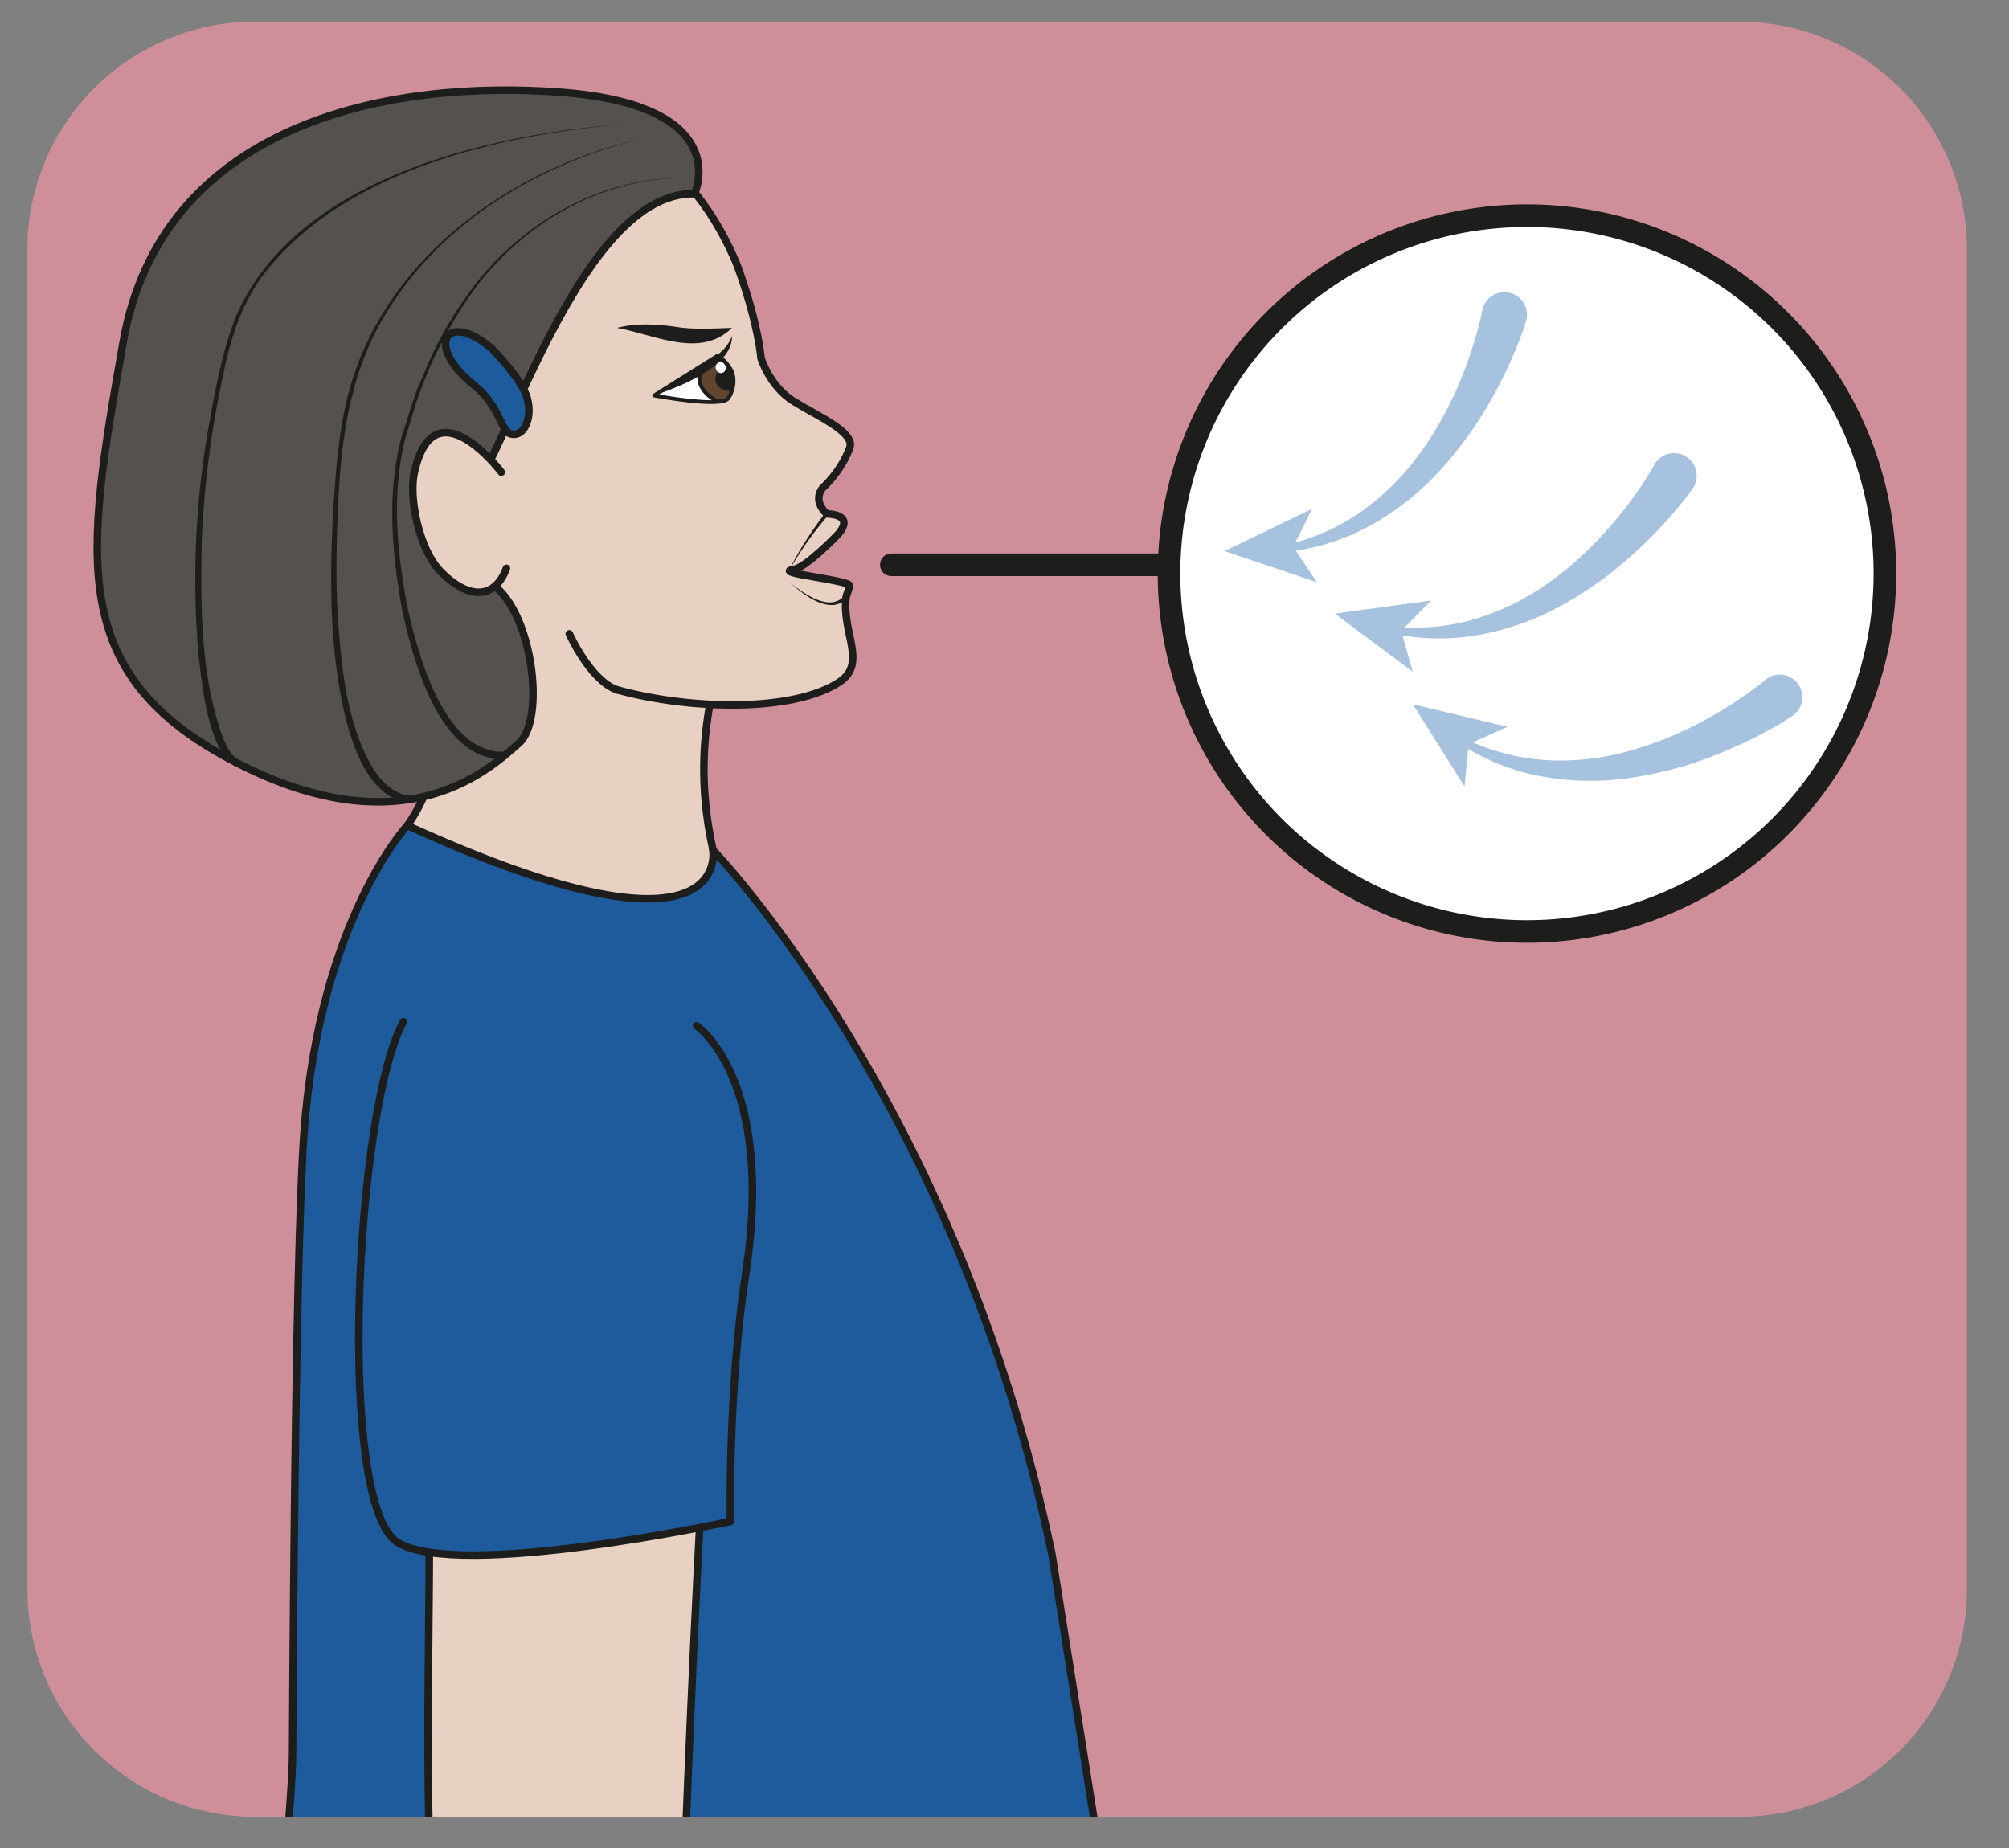
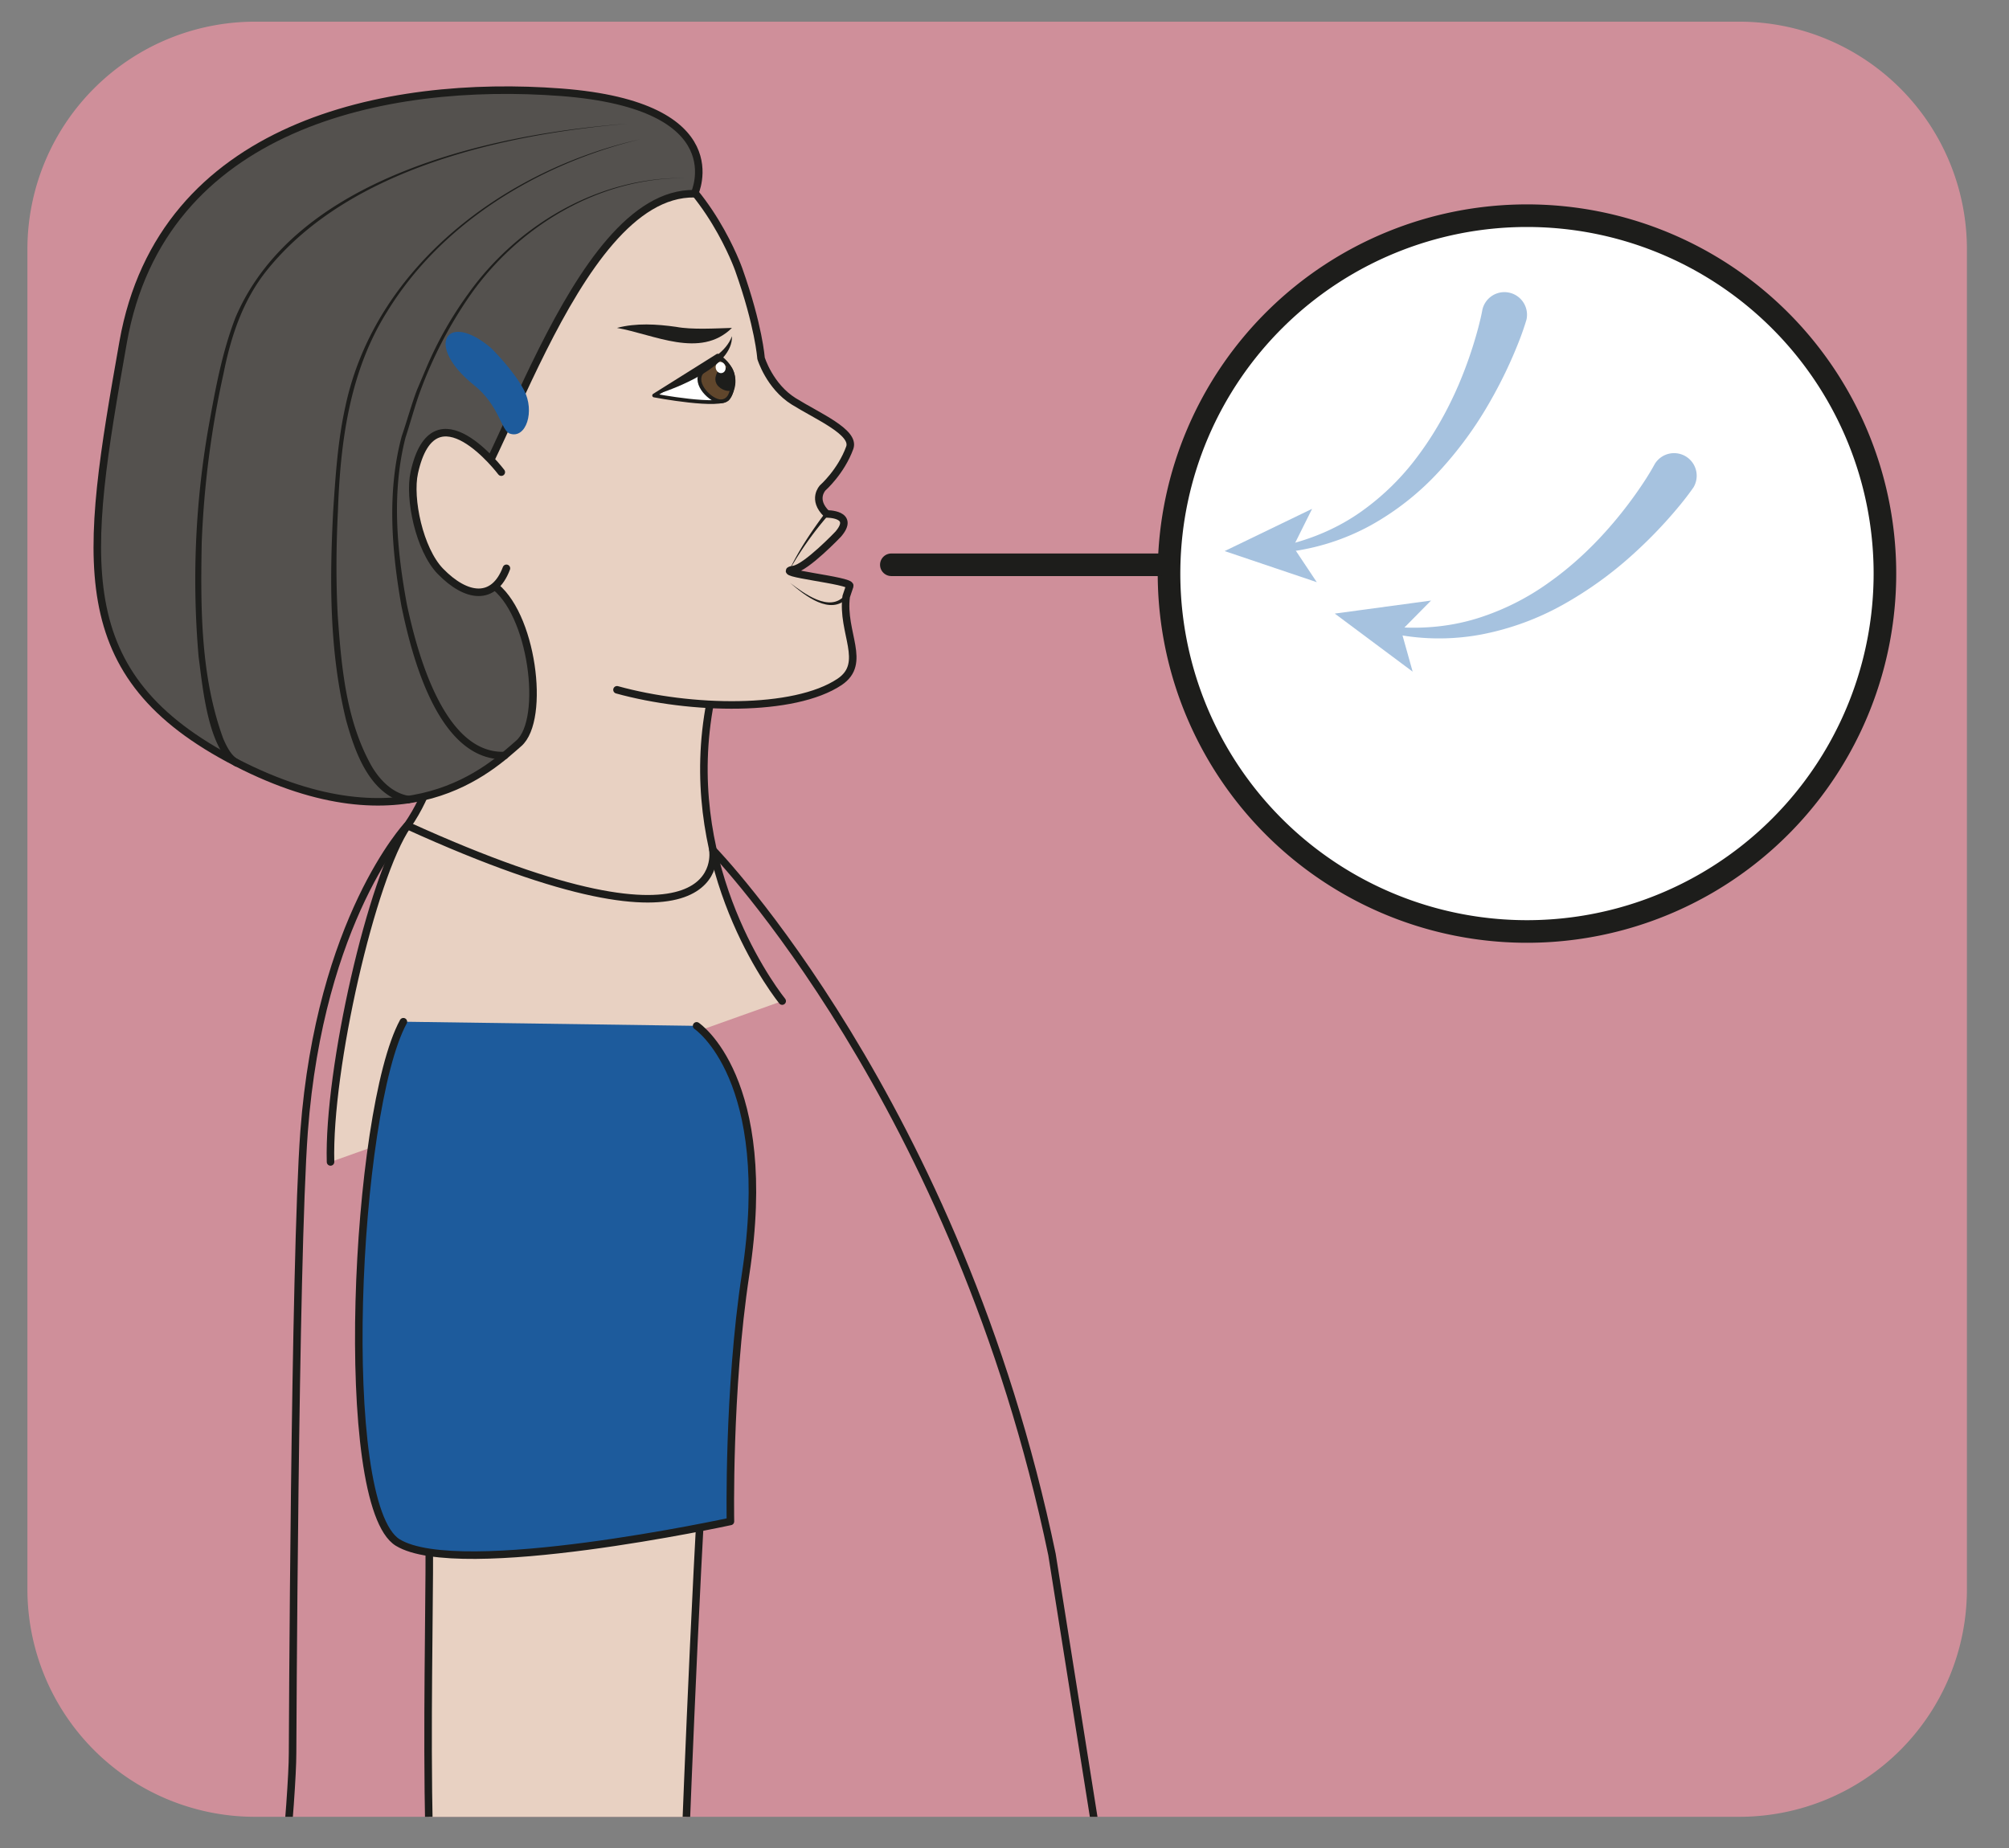
<svg xmlns="http://www.w3.org/2000/svg" xml:space="preserve" viewBox="0 0 355.52 327.13">
  <rect x="0" y="0" width="355.52" height="327.13" fill="#808080" stroke="none" />
  <defs>
    <clipPath id="a" clipPathUnits="userSpaceOnUse">
      <path d="M0 245.35h266.64V0H0Z" />
    </clipPath>
    <clipPath id="b" clipPathUnits="userSpaceOnUse">
      <path d="M0 245.35h266.64V0H0Z" />
    </clipPath>
    <clipPath id="c" clipPathUnits="userSpaceOnUse">
      <path d="M162.58 206.8h40.2v-38.68h-40.2z" />
    </clipPath>
    <clipPath id="d" clipPathUnits="userSpaceOnUse">
      <path d="M177.2 185.4h48.15v-29.18H177.2z" />
    </clipPath>
    <clipPath id="e" clipPathUnits="userSpaceOnUse">
-       <path d="M187.57 155.9h51.76v-14.93h-51.76z" />
-     </clipPath>
+       </clipPath>
    <clipPath id="f" clipPathUnits="userSpaceOnUse">
      <path d="M33.86 242.53a30.22 30.22 0 0 1-30.21-30.22V34.4A30.22 30.22 0 0 1 33.86 4.18h197.05a30.22 30.22 0 0 1 30.22 30.22V212.3a30.22 30.22 0 0 1-30.22 30.22z" />
    </clipPath>
  </defs>
  <g clip-path="url(#a)" transform="matrix(1.333 0 0 -1.333 0 327.13)">
    <path d="M0 0h-197.05a30.22 30.22 0 0 0-30.21 30.22v177.92a30.22 30.22 0 0 0 30.21 30.21H0a30.22 30.22 0 0 0 30.22-30.21V30.22A30.22 30.22 0 0 0 0 0" style="fill:#cf8f9a;fill-opacity:1;fill-rule:nonzero;stroke:none" transform="translate(230.9 4.18)" />
  </g>
  <g clip-path="url(#b)" transform="matrix(1.333 0 0 -1.333 0 327.13)">
    <path d="M0 0a47.52 47.52 0 1 0-95.03 0A47.52 47.52 0 0 0 0 0" style="fill:#fff;fill-opacity:1;fill-rule:nonzero;stroke:none" transform="translate(250.23 169.94)" />
    <path d="M0 0a47.52 47.52 0 1 0-95.03 0A47.52 47.52 0 0 0 0 0Z" style="fill:none;stroke:#1d1d1b;stroke-width:3;stroke-linecap:butt;stroke-linejoin:miter;stroke-miterlimit:10;stroke-dasharray:none;stroke-opacity:1" transform="translate(250.23 169.94)" />
    <path d="M0 0h-35.77" style="fill:none;stroke:#1d1d1b;stroke-width:3;stroke-linecap:round;stroke-linejoin:round;stroke-miterlimit:10;stroke-dasharray:none;stroke-opacity:1" transform="translate(154.1 170.42)" />
    <g clip-path="url(#c)" style="opacity:.4">
      <path d="M0 0a37.95 37.95 0 0 0-1-2.87 60.23 60.23 0 0 0-3.78-7.89 50.3 50.3 0 0 0-6.83-9.37 36.15 36.15 0 0 0-9.07-7.15 30.42 30.42 0 0 0-10.83-3.5.48.48 0 0 0-.18.94c3.56.88 6.92 2.36 9.84 4.45a33.3 33.3 0 0 1 7.57 7.5c2.12 2.86 3.86 5.99 5.27 9.26a56.05 56.05 0 0 1 2.6 7.53c.22.83.44 1.75.57 2.48A3 3 0 1 0 0 0" style="fill:#2167b0;fill-opacity:1;fill-rule:nonzero;stroke:none" transform="translate(202.64 202.93)" />
      <path d="m0 0 11.61 5.61L9.1.57l3.13-4.7Z" style="fill:#2167b0;fill-opacity:1;fill-rule:nonzero;stroke:none" transform="translate(162.58 172.24)" />
    </g>
    <g clip-path="url(#d)" style="opacity:.4">
      <path d="M0 0a38.31 38.31 0 0 0-1.85-2.42 60.83 60.83 0 0 0-6.03-6.32 50.32 50.32 0 0 0-9.4-6.8 36.14 36.14 0 0 0-10.85-3.97 30.42 30.42 0 0 0-11.38.02.48.48 0 0 0 .12.96h.01c3.65-.27 7.3.1 10.73 1.17a33.3 33.3 0 0 1 9.52 4.78c2.9 2.06 5.53 4.5 7.88 7.18A55.68 55.68 0 0 1-6.43.95a33 33 0 0 1 1.3 2.17A3 3 0 1 0 0 0" style="fill:#2167b0;fill-opacity:1;fill-rule:nonzero;stroke:none" transform="translate(224.81 180.68)" />
      <path d="m0 0 12.78 1.73-3.96-4.01 1.52-5.43Z" style="fill:#2167b0;fill-opacity:1;fill-rule:nonzero;stroke:none" transform="translate(177.2 163.94)" />
    </g>
    <g clip-path="url(#e)" style="opacity:.4">
      <path d="M0 0c-.93-.63-1.72-1.1-2.6-1.6a61.11 61.11 0 0 0-7.9-3.73A50.33 50.33 0 0 0-21.7-8.29a36.15 36.15 0 0 0-11.55.19c-3.8.67-7.4 2.13-10.61 4.11a.48.48 0 0 0 .45.85h.01A28.84 28.84 0 0 1-32.98-5.9a33.3 33.3 0 0 1 10.61 1.03A46.2 46.2 0 0 1-12.44-1a55.74 55.74 0 0 1 6.78 4.2c.7.5 1.44 1.07 2 1.55A3 3 0 1 0 0 0" style="fill:#2167b0;fill-opacity:1;fill-rule:nonzero;stroke:none" transform="translate(238.02 150.4)" />
      <path d="m0 0 12.55-2.98L7.4-5.3l-.54-5.61Z" style="fill:#2167b0;fill-opacity:1;fill-rule:nonzero;stroke:none" transform="translate(187.57 151.89)" />
    </g>
  </g>
  <g clip-path="url(#f)" transform="matrix(1.333 0 0 -1.333 0 327.13)">
    <path d="M0 0c-.34 12.33 5.48 37.8 10.21 44.67 11.82 17.17-4.53 39.54-4.53 39.54l44.75-23.08c-4.05-20.85 7.33-36.98 9.53-39.77" style="fill:#e8d1c2;fill-opacity:1;fill-rule:nonzero;stroke:#1d1d1b;stroke-width:1;stroke-linecap:round;stroke-linejoin:round;stroke-miterlimit:10;stroke-dasharray:none;stroke-opacity:1" transform="translate(43.88 91.13)" />
-     <path d="M0 0c0-11.26-7.83-82.8-7.83-82.8S22.12-24 22.41-29.78c.3-5.76-5.1-22.58-5.1-22.58S-3.5-81.15-.23-100.18c3.27-19.03 15-34.6 17.46-41.04 0 0 .74-45.57-4.08-64.33-4.83-18.77-13.73-42.9-13.73-42.9s24.32-21.45 45.2-20.1c20.9 1.34 50.27 9.57 57.84 8.23 7.58-1.34 2.75 55.44 4.27 79.57 1.9 30.28 4.86 20 7.69 70.37 1.28 22.79 1.39 63.16-1.9 63.1l-11.7 73.66c-12.49 60.05-45.02 93.55-45.02 93.55s2.91-16.54-40.57 3.25c0 0-11.58-12.39-13.7-40.63C.26 65.42 0 0 0 0" style="fill:#1d5b9c;fill-opacity:1;fill-rule:nonzero;stroke:none" transform="translate(38.84 12.62)" />
    <path d="M0 0c0-11.26-7.83-82.8-7.83-82.8S22.12-24 22.41-29.78c.3-5.76-5.1-22.58-5.1-22.58S-3.5-81.15-.23-100.18c3.27-19.03 15-34.6 17.46-41.04 0 0 .74-45.57-4.08-64.33-4.83-18.77-13.73-42.9-13.73-42.9s24.32-21.45 45.2-20.1c20.9 1.34 50.27 9.57 57.84 8.23 7.58-1.34 2.75 55.44 4.27 79.57 1.9 30.28 4.86 20 7.69 70.37 1.28 22.79 1.39 63.16-1.9 63.1l-11.7 73.66c-12.49 60.05-45.02 93.55-45.02 93.55s2.91-16.54-40.57 3.25c0 0-11.58-12.39-13.7-40.63C.26 65.42 0 0 0 0Z" style="fill:none;stroke:#1d1d1b;stroke-width:1;stroke-linecap:round;stroke-linejoin:round;stroke-miterlimit:10;stroke-dasharray:none;stroke-opacity:1" transform="translate(38.84 12.62)" />
    <path d="M0 0c.3-15.96-1.6-54.74 3.17-76.59 4.78-21.85 5.63-41.46 5.05-47.02-.85-4.4-1.66-15.46-1.67-20.68 0-5.21 1.96-5.15-5.04-14.58s-7.38-10.27-7.55-12.23c-.1-1.3 1-1.63 1-1.63s-1.6-2.25-.97-3.2c1.25-1.87 2.81-1.17 2.81-1.17s.1-2.07 2.1-1.98c2.01.08 6.6 3.17 6.6 3.17s2.66 1.93 9.38 3.59c6.73 1.66 9.3 8.34 12.7 15.14 3.4 6.8-3.04 24.7-1.23 27.94 1.81 3.25.65 11.3.65 11.3 1.91 4.42 3.41 37.58 5.57 47.34 2.16 9.76 1.45 13.53 1.48 28.32 0 0 1.9 49.43 3.02 56.8 1.12 7.37-6.1 17.31-14.85 18.76" style="fill:#e8d1c2;fill-opacity:1;fill-rule:nonzero;stroke:#1d1d1b;stroke-width:1;stroke-linecap:round;stroke-linejoin:round;stroke-miterlimit:10;stroke-dasharray:none;stroke-opacity:1" transform="translate(56.96 43.56)" />
    <path d="M0 0s10.5-6.97 6.5-33C4.15-48.45 4.49-65.8 4.49-65.8s-36-7.81-44.17-2.8c-8.16 5.03-5.7 57.3.75 69.15" style="fill:#1d5b9c;fill-opacity:1;fill-rule:nonzero;stroke:#1d1d1b;stroke-width:1;stroke-linecap:round;stroke-linejoin:round;stroke-miterlimit:10;stroke-dasharray:none;stroke-opacity:1" transform="translate(92.48 109.2)" />
    <path d="M0 0s-43.27 13.87-35.05 49.21c8.21 35.35 53.12 33.46 61.76 28.87 8.64-4.58 12.66-16.02 12.66-16.02 2.68-7.55 2.96-11.78 2.96-11.78s1.12-3.72 4.34-5.73c3.23-2.01 8.18-4.1 7.44-6.16-1.17-3.21-3.59-5.33-3.59-5.33s-1.47-1.53.54-3.46c0 0 3.85.04 1.52-2.68 0 0-4.23-4.45-5.94-4.7-2.99-.44 7.72-1.43 7.47-2.18l-.47-1.4C53 13.83 56.48 9.8 52.76 7.3c-6.04-4.04-19.8-3.75-29.55-1.05" style="fill:#e8d1c2;fill-opacity:1;fill-rule:nonzero;stroke:#1d1d1b;stroke-width:1;stroke-linecap:round;stroke-linejoin:round;stroke-miterlimit:10;stroke-dasharray:none;stroke-opacity:1" transform="translate(58.7 147.57)" />
    <path d="M0 0s3.61-2.13 1.4-5.65c-.85-1.35-9.83.36-9.83.36Z" style="fill:#fff;fill-opacity:1;fill-rule:nonzero;stroke:none" transform="translate(95.27 198.19)" />
    <path d="M0 0s3.61-2.13 1.4-5.65c-.85-1.35-9.83.36-9.83.36Z" style="fill:none;stroke:#1d1d1b;stroke-width:.5;stroke-linecap:butt;stroke-linejoin:round;stroke-miterlimit:10;stroke-dasharray:none;stroke-opacity:1" transform="translate(95.27 198.19)" />
    <path d="M0 0c-4.21-4.15-10.34-.86-15.26 0 2.55.68 5.29.5 7.85.14C-5.29-.26-2.17-.06 0 0" style="fill:#1d1d1b;fill-opacity:1;fill-rule:nonzero;stroke:none" transform="translate(97.17 201.87)" />
    <path d="M0 0s-1.02-.47-2.18-1.98C-3.33-3.48-.93-5.83.36-5.82c1.3 0 1.47 1.6 1.47 1.6s.53 1.56-.22 2.76C.87-.29 0 0 0 0" style="fill:#60462c;fill-opacity:1;fill-rule:nonzero;stroke:none" transform="translate(95.33 197.94)" />
    <path d="M0 0s-1.02-.47-2.18-1.98C-3.33-3.48-.93-5.83.36-5.82c1.3 0 1.47 1.6 1.47 1.6s.53 1.56-.22 2.76C.87-.29 0 0 0 0Z" style="fill:none;stroke:#1d1d1b;stroke-width:.5;stroke-linecap:round;stroke-linejoin:round;stroke-miterlimit:10;stroke-dasharray:none;stroke-opacity:1" transform="translate(95.33 197.94)" />
    <path d="M0 0c.3-.87 1.47-1.26 1.95-1.1.5.16.65 1 .36 1.87-.3.87-.93 1.45-1.42 1.28C.41 1.9-.29.87 0 0" style="fill:#1d1d1b;fill-opacity:1;fill-rule:nonzero;stroke:none" transform="translate(95.04 194.64)" />
    <path d="M0 0c.13-.4.52-.62.86-.5.34.11.51.52.38.92s-.51.62-.86.5C.04.81-.13.4 0 0" style="fill:#fff;fill-opacity:1;fill-rule:nonzero;stroke:none" transform="translate(95.05 196.4)" />
    <path d="M0 0c.15-4.02-7.3-6.92-10.55-7.9 1.9 1.29 3.86 2.4 5.78 3.56C-2.93-3.17-.8-2.15 0 0" style="fill:#1d1d1b;fill-opacity:1;fill-rule:nonzero;stroke:none" transform="translate(97.17 200.77)" />
    <path d="M0 0a44.55 44.55 0 0 1-5.24-7.43C-3.94-4.66-2.22-2.13-.4.32L0 0" style="fill:#1d1d1b;fill-opacity:1;fill-rule:nonzero;stroke:none" transform="translate(109.96 177)" />
    <path d="M0 0c1.85-1.39 5.29-4 7.27-1.66l.4-.3C5.38-4.45 1.92-1.65 0 0" style="fill:#1d1d1b;fill-opacity:1;fill-rule:nonzero;stroke:none" transform="translate(104.88 168.02)" />
-     <path d="M0 0s2.76-6.18 6.33-7.44" style="fill:#e8d1c2;fill-opacity:1;fill-rule:nonzero;stroke:#1d1d1b;stroke-width:1;stroke-linecap:round;stroke-linejoin:round;stroke-miterlimit:10;stroke-dasharray:none;stroke-opacity:1" transform="translate(75.58 161.25)" />
    <path d="M0 0s5.5 11.7-17.73 13.47c-23.2 1.76-53.01-4.28-58.12-33.16-5.1-28.87-7.53-44.25 15.05-55.86 22.58-11.6 33.83-.59 37.47 2.57 3.63 3.16 1.82 17.5-3.54 21.12 0 0-11.96 6.16-5.36 8.7C-26.57-41-16.43.26 0 0" style="fill:#54514e;fill-opacity:1;fill-rule:nonzero;stroke:none" transform="translate(92.2 219.69)" />
    <path d="M0 0s5.5 11.7-17.73 13.47c-23.2 1.76-53.01-4.28-58.12-33.16-5.1-28.87-7.53-44.25 15.05-55.86 22.58-11.6 33.83-.59 37.47 2.57 3.63 3.16 1.82 17.5-3.54 21.12 0 0-11.96 6.16-5.36 8.7C-26.57-41-16.43.26 0 0Z" style="fill:none;stroke:#1d1d1b;stroke-width:1;stroke-linecap:butt;stroke-linejoin:round;stroke-miterlimit:10;stroke-dasharray:none;stroke-opacity:1" transform="translate(92.2 219.69)" />
    <path d="M0 0c-11.4.1-22.11-6.35-28.54-15.52a56.54 56.54 0 0 1-6.65-12.78c-.65-1.73-1.36-4.34-1.95-6.13-1.87-7.25-1.17-14.95.19-22.24 1.35-6.31 4.9-19.75 12.9-19.5a.5.5 0 1 0 .1-1c-8.8-.25-12.33 13.52-13.74 20.36-1.3 7.4-1.93 15.2.04 22.53.62 1.79 1.35 4.4 2.02 6.14l1.26 2.98a50.04 50.04 0 0 0 5.57 9.83C-22.27-6.18-11.4.22 0 0" style="fill:#1d1d1b;fill-opacity:1;fill-rule:nonzero;stroke:none" transform="translate(90.98 221.76)" />
    <path d="M0 0s2.97-2.9 4.38-5.6c1.47-2.81.27-6.48-1.87-5.77-1.18.38-1.4 3.74-4.76 6.43C-8.93.4-5.88 5.01 0 0" style="fill:#1d5b9c;fill-opacity:1;fill-rule:nonzero;stroke:none" transform="translate(65.19 199.2)" />
-     <path d="M0 0s2.97-2.9 4.38-5.6c1.47-2.81.27-6.48-1.87-5.77-1.18.38-1.4 3.74-4.76 6.43C-8.93.4-5.88 5.01 0 0Z" style="fill:none;stroke:#1d1d1b;stroke-width:1;stroke-linecap:round;stroke-linejoin:round;stroke-miterlimit:10;stroke-dasharray:none;stroke-opacity:1" transform="translate(65.19 199.2)" />
    <path d="M0 0c-13.37-3.26-26.26-10.95-33.57-22.85-5.02-7.94-6.24-17.34-6.56-26.56-.23-4.62-.27-9.25-.02-13.86.48-6.8 1.11-13.96 4.5-19.97 1.12-1.91 2.82-3.6 4.94-3.94a.5.5 0 1 0-.16-.99c-5.01 1.06-6.96 6.67-8.17 11.02-2.23 9.09-2.2 18.5-1.72 27.78.31 4.62.6 9.28 1.61 13.84C-35.2-16.83-17.92-4.03 0 0" style="fill:#1d1d1b;fill-opacity:1;fill-rule:nonzero;stroke:none" transform="translate(84.99 226.92)" />
    <path d="M0 0c-16.47-1.4-36.98-5.96-47.82-19.4-3.21-3.96-4.82-8.8-5.8-13.74a126.54 126.54 0 0 1-2.9-22.48c-.16-8.7-.16-17.78 2.86-26.03.48-1.12 1.1-2.3 2-2.76a.5.5 0 0 0-.46-.89c-3.58 2.32-4.27 10.5-4.81 14.5a117.7 117.7 0 0 0 1.28 30.33c.9 4.99 1.78 10 3.62 14.76C-44.1-7.13-18.27-1.35 0 0" style="fill:#1d1d1b;fill-opacity:1;fill-rule:nonzero;stroke:none" transform="translate(83.3 228.98)" />
    <path d="M0 0s-8.93 11.83-11.55-.06c-.76-3.44.68-10.22 3.45-13.09 3.5-3.6 7.13-4 8.78.38" style="fill:#e8d1c2;fill-opacity:1;fill-rule:nonzero;stroke:#1d1d1b;stroke-width:1;stroke-linecap:round;stroke-linejoin:round;stroke-miterlimit:10;stroke-dasharray:none;stroke-opacity:1" transform="translate(66.55 182.72)" />
  </g>
</svg>